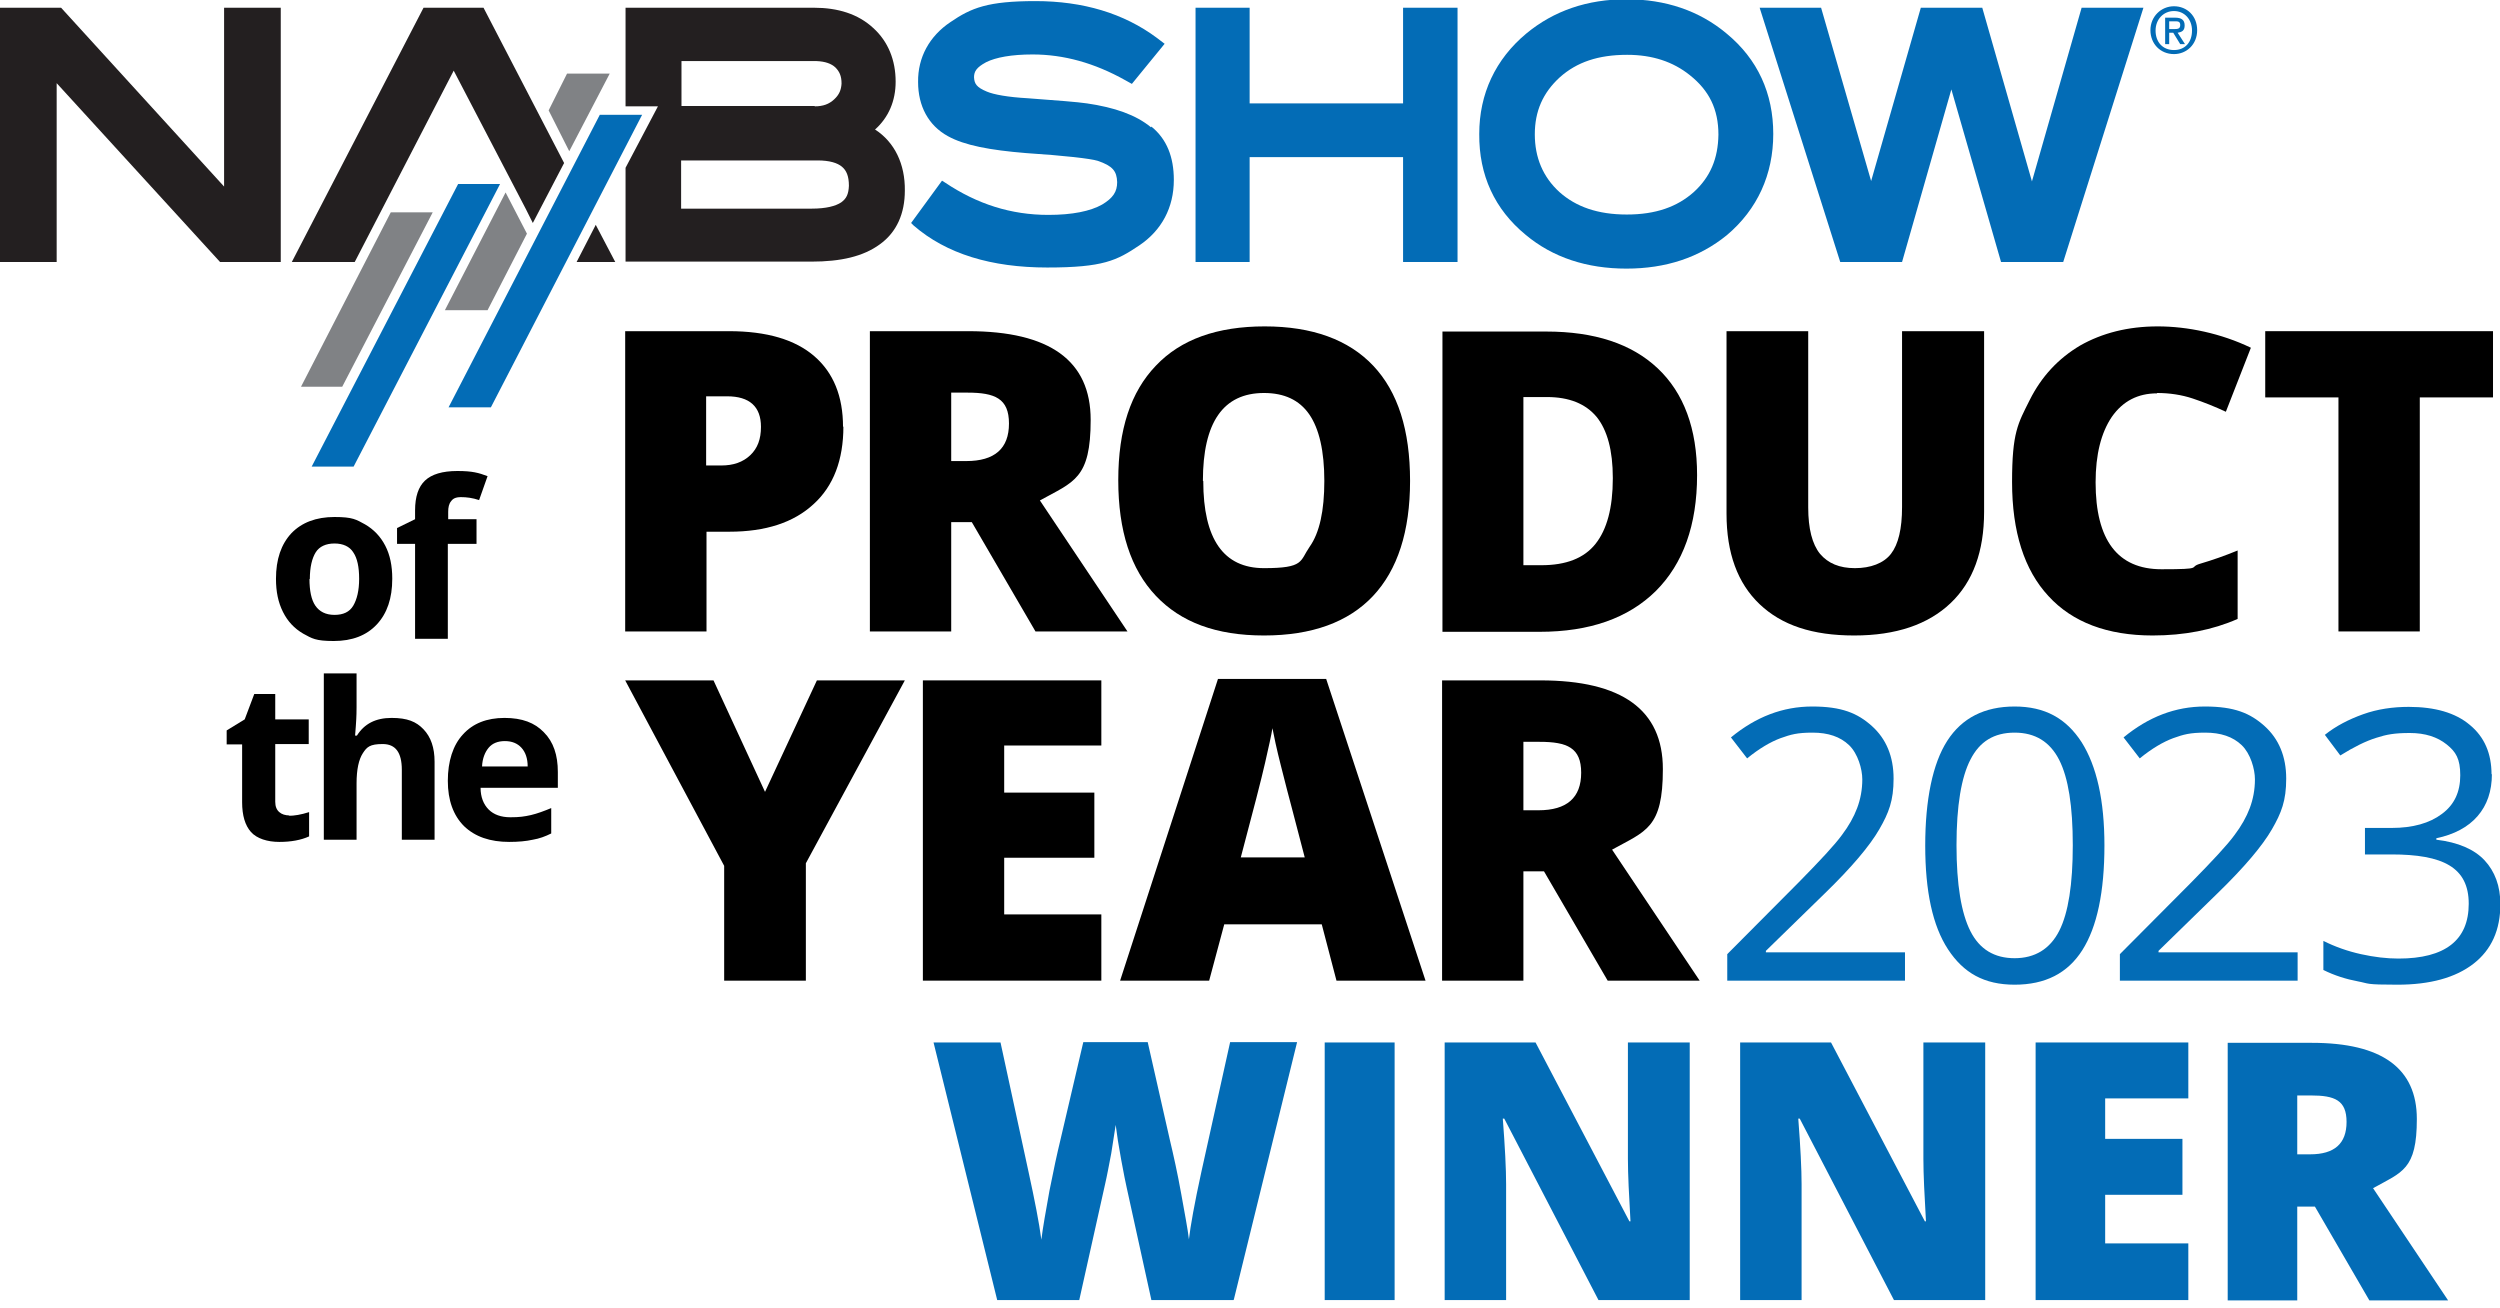
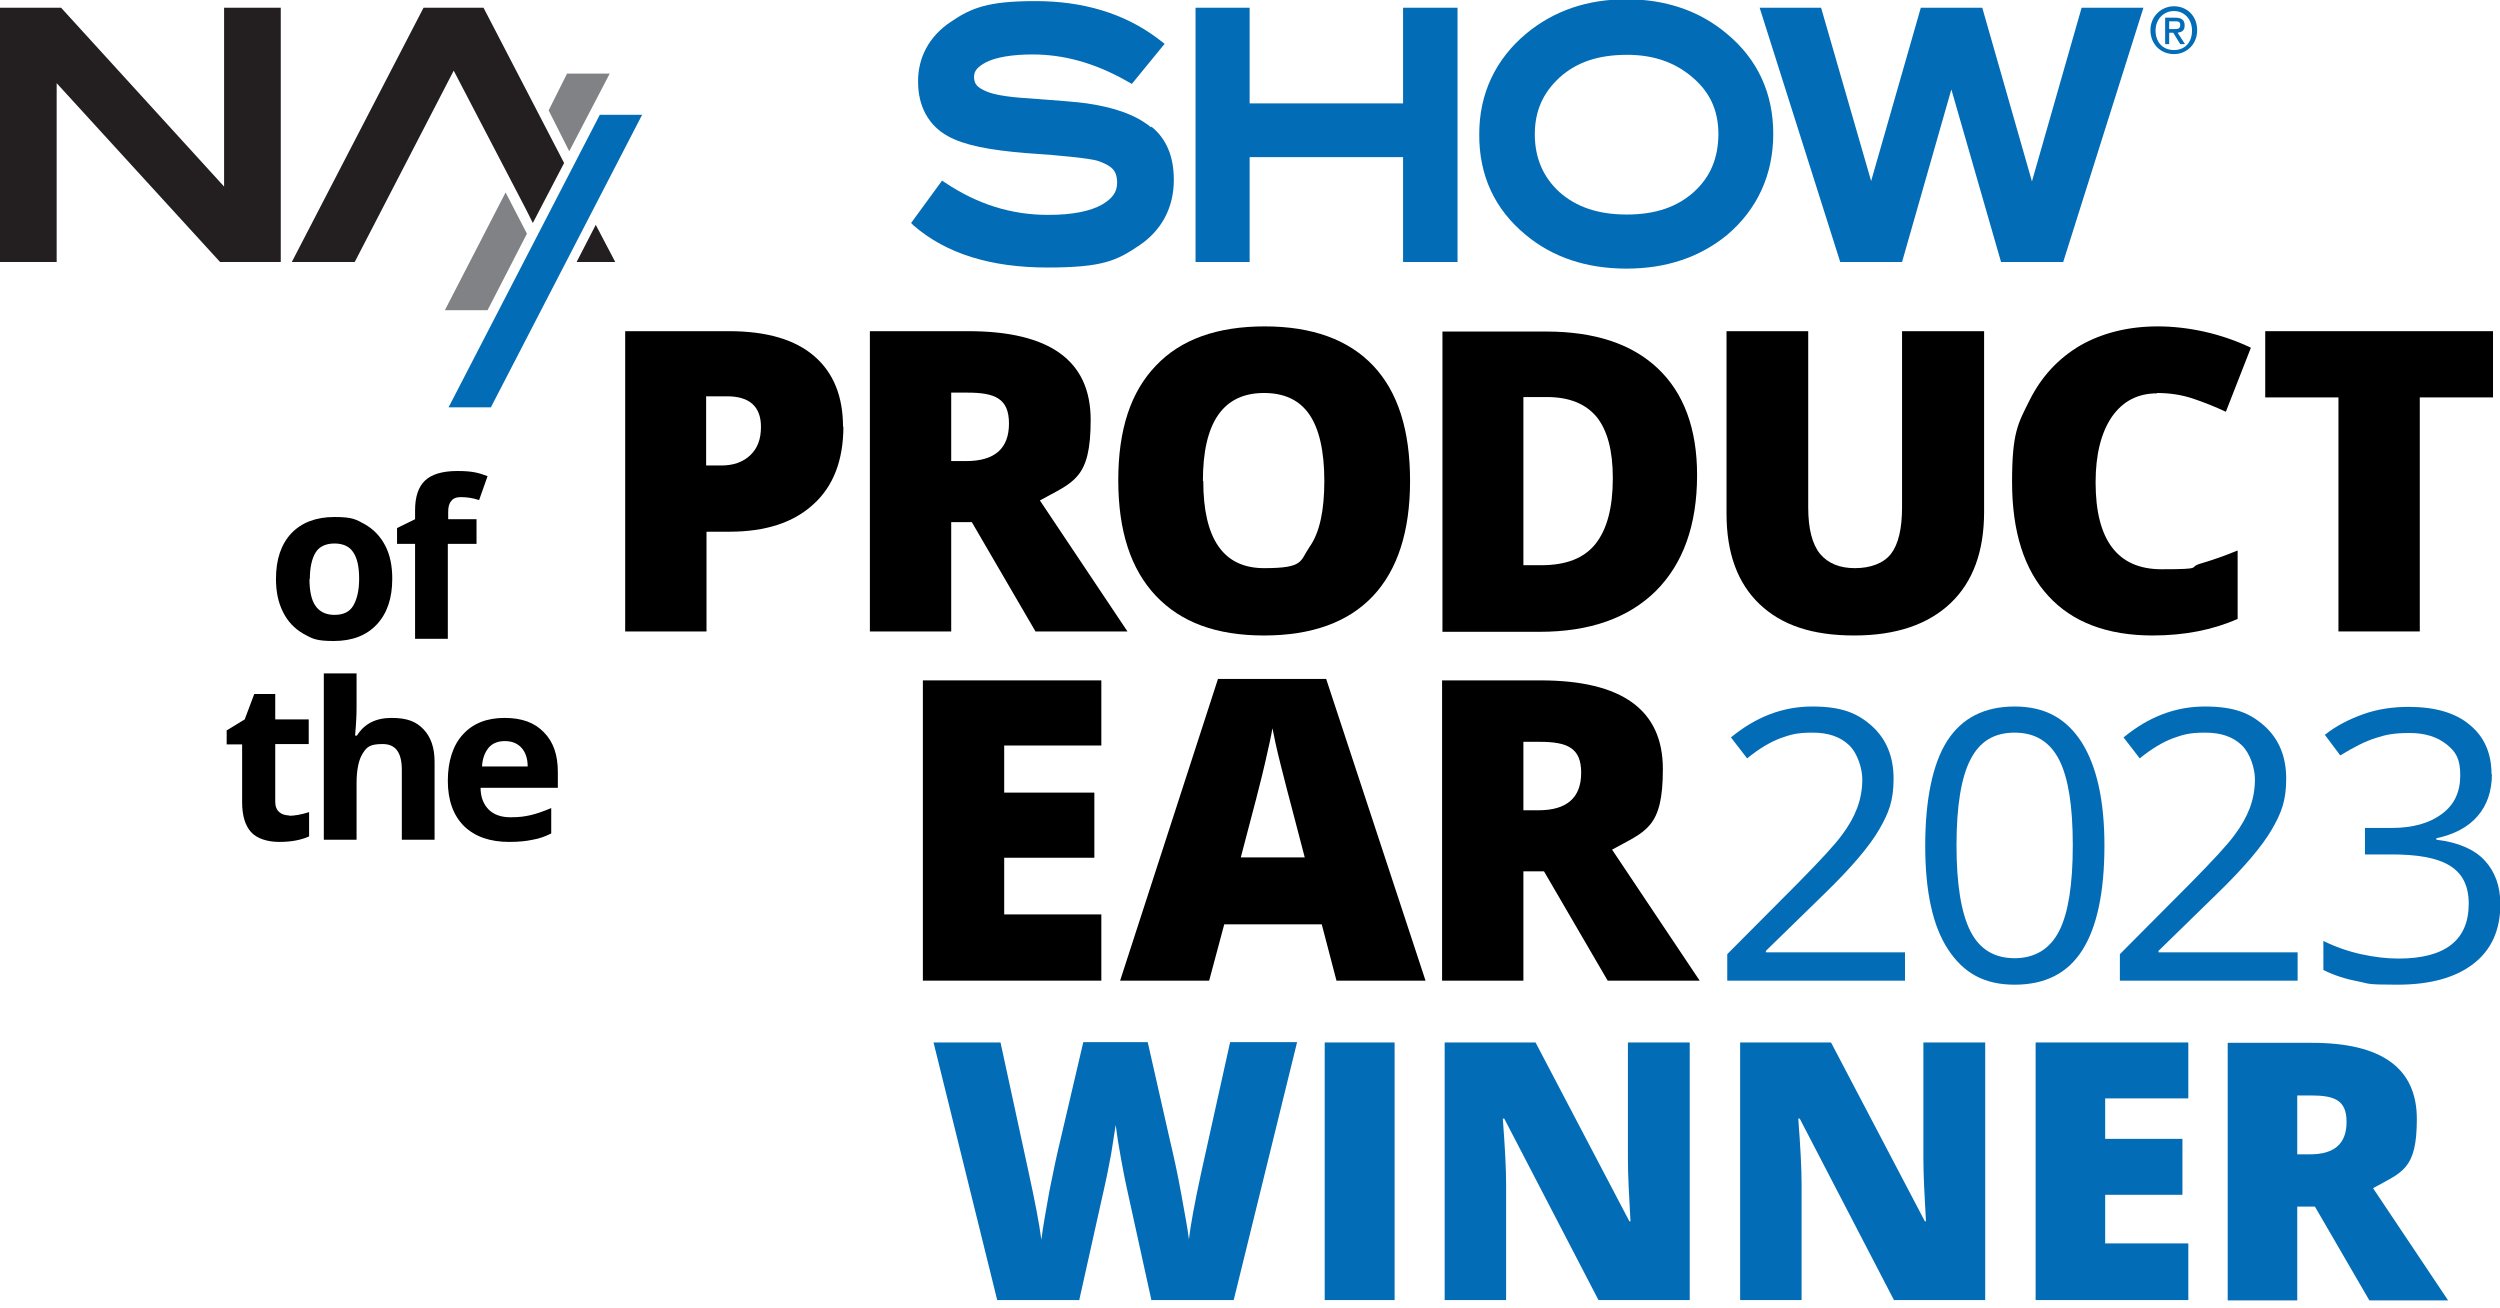
<svg xmlns="http://www.w3.org/2000/svg" width="300" height="157" viewBox="0 0 300 157" fill="none">
  <g clip-path="url(#clip0_585_1127)">
    <path d="M290.374 75.773H280.615V47.689H271.828V39.741H299.161V47.689H290.374V75.773Z" fill="black" />
    <path d="M299.029 92.861C299.029 94.937 298.455 96.615 297.307 97.939C296.158 99.264 294.481 100.147 292.361 100.589V100.765C294.966 101.074 296.909 101.913 298.146 103.238C299.382 104.563 300.044 106.329 300.044 108.493C300.044 111.584 298.984 113.968 296.821 115.646C294.657 117.324 291.61 118.163 287.68 118.163C283.75 118.163 284.369 118.031 282.956 117.766C281.543 117.501 280.13 117.059 278.805 116.397V112.908C280.218 113.615 281.719 114.145 283.309 114.498C284.899 114.851 286.4 115.028 287.813 115.028C293.421 115.028 296.247 112.82 296.247 108.449C296.247 104.077 293.156 102.532 286.974 102.532H283.795V99.352H287.018C289.535 99.352 291.566 98.778 293.023 97.674C294.525 96.57 295.231 95.025 295.231 93.038C295.231 91.051 294.701 90.212 293.597 89.329C292.493 88.446 291.036 87.96 289.182 87.96C287.327 87.96 286.4 88.137 285.163 88.534C283.883 88.931 282.47 89.638 280.836 90.653L278.982 88.181C280.306 87.121 281.852 86.326 283.574 85.708C285.296 85.09 287.151 84.825 289.049 84.825C292.184 84.825 294.657 85.531 296.379 86.989C298.146 88.446 298.984 90.433 298.984 92.95L299.029 92.861Z" fill="#036CB6" />
    <path d="M47.071 69.458C47.071 71.799 46.453 73.609 45.216 74.934C43.98 76.258 42.258 76.921 40.05 76.921C37.842 76.921 37.445 76.612 36.385 76.038C35.325 75.419 34.53 74.581 33.956 73.432C33.382 72.284 33.117 71.004 33.117 69.458C33.117 67.118 33.736 65.308 34.972 63.983C36.208 62.702 37.931 62.04 40.138 62.04C42.346 62.04 42.744 62.349 43.803 62.923C44.863 63.541 45.658 64.38 46.232 65.484C46.806 66.588 47.071 67.913 47.071 69.414V69.458ZM37.136 69.458C37.136 70.871 37.356 71.975 37.842 72.682C38.328 73.388 39.079 73.786 40.138 73.786C41.198 73.786 41.949 73.432 42.39 72.682C42.832 71.931 43.097 70.871 43.097 69.458C43.097 68.045 42.876 66.986 42.39 66.279C41.949 65.573 41.154 65.219 40.138 65.219C39.123 65.219 38.328 65.573 37.886 66.279C37.445 66.986 37.18 68.045 37.18 69.502L37.136 69.458Z" fill="black" />
    <path d="M34.619 97.895C35.325 97.895 36.12 97.763 37.092 97.454V100.368C36.12 100.81 34.928 101.03 33.515 101.03C32.102 101.03 30.821 100.633 30.115 99.838C29.408 99.043 29.055 97.851 29.055 96.261V89.329H27.2V87.651L29.364 86.326L30.512 83.279H33.029V86.326H37.047V89.285H33.029V96.217C33.029 96.791 33.206 97.189 33.515 97.454C33.824 97.719 34.221 97.851 34.751 97.851L34.619 97.895Z" fill="black" />
    <path d="M260.877 6.491C259.243 6.491 258.051 5.255 258.051 3.621C258.051 1.987 259.332 0.751 260.877 0.751C262.423 0.751 263.659 1.899 263.659 3.621C263.659 5.343 262.379 6.491 260.877 6.491ZM260.877 1.325C259.641 1.325 258.669 2.296 258.669 3.665C258.669 5.034 259.508 6.005 260.877 6.005C262.246 6.005 263.041 5.034 263.041 3.665C263.041 2.296 262.114 1.325 260.877 1.325ZM260.303 5.299H259.818V2.12H261.01C261.76 2.12 262.158 2.384 262.158 3.047C262.158 3.709 261.805 3.842 261.319 3.93L262.202 5.299H261.628L260.789 3.93H260.303V5.299ZM260.877 3.488C261.275 3.488 261.628 3.488 261.628 3.003C261.628 2.517 261.275 2.561 260.921 2.561H260.303V3.488H260.877Z" fill="#036CB6" />
    <path d="M26.406 31.439L6.8 9.979V31.439H0V0.927H7.33L26.891 22.387V0.927H33.691V31.439H26.406Z" fill="#231F20" />
-     <path d="M75.066 31.439V20.135L78.952 12.761H75.066V0.927H97.674C100.545 0.927 102.973 1.678 104.784 3.356C106.594 4.99 107.477 7.242 107.477 9.803C107.477 12.099 106.638 14.086 105.004 15.543C107.345 17.044 108.625 19.694 108.581 22.873C108.581 25.611 107.61 27.863 105.578 29.32C103.591 30.777 100.898 31.395 97.365 31.395H75.066V31.439ZM97.409 25.037C99.132 25.037 100.28 24.728 100.942 24.286C101.56 23.845 101.825 23.315 101.869 22.299C101.869 21.107 101.56 20.445 101.03 20.003C100.5 19.561 99.573 19.252 98.116 19.252H81.734V25.037H97.409ZM97.763 12.761C98.778 12.761 99.485 12.496 100.103 11.922C100.721 11.348 100.942 10.774 100.986 10.024C100.986 9.096 100.721 8.566 100.235 8.081C99.75 7.639 99.043 7.374 97.983 7.33H81.778V12.717H97.763" fill="#231F20" />
    <path d="M168.369 31.439V18.855H149.956V31.439H143.465V0.927H149.956V12.408H168.369V0.927H174.904V31.439H168.369Z" fill="#036CB6" />
    <path d="M195.172 32.234C190.447 32.234 186.341 30.91 183.073 28.172C179.364 25.125 177.465 21.018 177.51 16.073C177.51 11.26 179.452 7.109 183.162 4.018C186.473 1.281 190.492 -0.088 195.172 -0.088C199.853 -0.088 203.915 1.281 207.183 4.018C210.936 7.109 212.791 11.216 212.791 16.073C212.791 20.93 210.892 25.125 207.227 28.216C203.915 30.91 199.897 32.234 195.172 32.234ZM187.18 9.273C185.149 11.127 184.177 13.335 184.177 16.117C184.177 18.899 185.149 21.239 187.136 23.05C189.123 24.816 191.728 25.743 195.216 25.743C198.705 25.743 201.266 24.816 203.253 23.05C205.24 21.239 206.167 19.032 206.211 16.161C206.211 13.114 205.107 10.863 202.767 9.008C200.78 7.418 198.307 6.579 195.261 6.579C191.772 6.579 189.211 7.462 187.18 9.273Z" fill="#036CB6" />
    <path d="M240.124 31.439L234.163 10.73L228.246 31.439H220.827L211.157 0.927H218.531L224.536 21.725L230.498 0.927H237.872L243.833 21.769L249.794 0.927H257.212L247.586 31.439H240.124Z" fill="#036CB6" />
    <path d="M68.31 18.148L73.167 8.831H68.045L65.837 13.247L68.31 18.148Z" fill="#808285" />
    <path d="M63.232 28.039L58.507 37.224H53.385L60.671 23.094L63.232 28.039Z" fill="#808285" />
-     <path d="M46.894 25.478L36.12 46.409H41.066L51.928 25.478H46.894Z" fill="#808285" />
-     <path d="M54.975 22.078L37.401 55.991H42.434L60.009 22.078H54.975Z" fill="#036CB6" />
    <path d="M71.975 13.777L53.827 48.881H58.905L77.053 13.777H71.975Z" fill="#036CB6" />
    <path d="M58.022 0.927H50.824L35.016 31.439H42.567L54.445 8.478L63.1 25.081L63.939 26.759L67.692 19.561L58.022 0.927Z" fill="#231F20" />
    <path d="M69.193 31.439H73.83L71.49 26.98L69.193 31.439Z" fill="#231F20" />
    <path d="M138.122 15.278C136.311 13.777 133.75 12.894 130.439 12.408C129.246 12.231 126.862 12.055 123.329 11.79C120.945 11.657 119.267 11.348 118.428 10.995C117.148 10.465 116.927 10.024 116.883 9.273C116.883 8.566 117.192 8.081 118.34 7.462C119.488 6.888 121.387 6.535 123.903 6.535C127.657 6.535 131.322 7.551 135.031 9.626L135.826 10.068L136.4 9.361L139.756 5.255L138.828 4.548C134.854 1.59 129.953 0.132 124.257 0.132C118.561 0.132 116.573 0.927 114.057 2.649C111.54 4.327 110.127 6.888 110.171 9.847C110.171 12.717 111.407 15.057 113.747 16.338C115.734 17.442 118.781 18.016 123.109 18.369C127.833 18.678 130.836 19.032 131.719 19.296C133.53 19.915 134.015 20.533 134.059 21.858C134.059 23.006 133.574 23.756 132.249 24.551C130.836 25.346 128.672 25.788 125.802 25.788C121.342 25.788 117.28 24.507 113.394 21.902L113.041 21.681L109.332 26.759L109.641 27.068C113.571 30.468 118.958 32.102 125.67 32.102C132.382 32.102 134.015 31.263 136.709 29.453C139.402 27.642 140.86 24.904 140.86 21.593C140.86 18.855 140.021 16.691 138.166 15.19" fill="#036CB6" />
    <path d="M101.207 51.178C101.207 55.196 100.015 58.331 97.63 60.495C95.246 62.702 91.89 63.806 87.518 63.806H84.781V75.773H75.022V39.741H87.474C92.022 39.741 95.422 40.757 97.719 42.744C100.015 44.731 101.163 47.557 101.163 51.222L101.207 51.178ZM84.781 55.858H86.547C88.004 55.858 89.152 55.461 90.035 54.622C90.918 53.783 91.316 52.679 91.316 51.222C91.316 48.793 89.947 47.557 87.253 47.557H84.736V55.858H84.781Z" fill="black" />
    <path d="M114.145 62.658V75.773H104.386V39.741H116.176C125.979 39.741 130.88 43.273 130.88 50.383C130.88 57.492 128.849 57.801 124.787 60.053L135.296 75.773H124.257L116.618 62.658H114.145ZM114.145 55.328H115.955C119.355 55.328 121.077 53.827 121.077 50.824C121.077 47.822 119.399 47.115 116.088 47.115H114.145V55.328Z" fill="black" />
    <path d="M169.208 57.713C169.208 63.762 167.707 68.399 164.748 71.534C161.79 74.669 157.418 76.258 151.678 76.258C145.938 76.258 141.699 74.669 138.696 71.49C135.693 68.31 134.192 63.718 134.192 57.624C134.192 51.531 135.693 47.027 138.696 43.892C141.699 40.712 146.07 39.167 151.766 39.167C157.462 39.167 161.834 40.757 164.792 43.892C167.751 47.027 169.208 51.619 169.208 57.713ZM144.392 57.713C144.392 64.689 146.821 68.178 151.678 68.178C156.535 68.178 155.961 67.339 157.153 65.617C158.346 63.939 158.92 61.289 158.92 57.713C158.92 54.136 158.301 51.443 157.109 49.72C155.917 47.998 154.107 47.159 151.678 47.159C146.777 47.159 144.348 50.692 144.348 57.713H144.392Z" fill="black" />
    <path d="M203.65 57.006C203.65 63.011 201.972 67.648 198.705 70.915C195.393 74.183 190.757 75.817 184.751 75.817H173.094V39.785H185.546C191.331 39.785 195.79 41.242 198.926 44.201C202.061 47.159 203.65 51.443 203.65 57.006ZM193.538 57.359C193.538 54.048 192.876 51.619 191.596 50.029C190.271 48.44 188.284 47.645 185.634 47.645H182.808V67.825H184.972C187.931 67.825 190.094 66.986 191.463 65.263C192.832 63.541 193.538 60.936 193.538 57.404V57.359Z" fill="black" />
    <path d="M238.092 39.741V61.422C238.092 66.147 236.768 69.812 234.074 72.373C231.381 74.934 227.539 76.258 222.505 76.258C217.471 76.258 213.806 75.022 211.157 72.505C208.508 69.988 207.183 66.367 207.183 61.643V39.741H216.986V60.892C216.986 63.453 217.471 65.308 218.399 66.456C219.37 67.604 220.739 68.178 222.594 68.178C224.448 68.178 226.038 67.604 226.921 66.456C227.804 65.308 228.246 63.453 228.246 60.848V39.741H238.004H238.092Z" fill="black" />
    <path d="M258.846 47.203C256.55 47.203 254.739 48.131 253.415 50.029C252.134 51.928 251.472 54.533 251.472 57.889C251.472 64.822 254.121 68.31 259.376 68.31C264.63 68.31 262.511 68.09 264.012 67.648C265.514 67.206 267.015 66.677 268.516 66.058V74.271C265.514 75.596 262.114 76.258 258.316 76.258C252.885 76.258 248.69 74.669 245.82 71.534C242.905 68.399 241.448 63.806 241.448 57.845C241.448 51.884 242.155 50.824 243.568 47.998C244.981 45.172 247.012 43.008 249.617 41.463C252.267 39.962 255.358 39.167 258.934 39.167C262.511 39.167 266.529 40.006 270.106 41.728L267.103 49.411C265.779 48.793 264.454 48.263 263.129 47.822C261.804 47.38 260.347 47.159 258.846 47.159V47.203Z" fill="black" />
-     <path d="M91.802 95.025L98.028 81.646H108.581L96.703 103.591V117.677H86.9V103.901L75.022 81.646H85.62L91.802 95.025Z" fill="black" />
    <path d="M132.161 117.677H110.745V81.646H132.161V89.461H120.503V95.113H131.322V102.929H120.503V109.729H132.161V117.677Z" fill="black" />
    <path d="M160.377 117.677L158.61 110.921H146.909L145.099 117.677H134.413L146.158 81.469H159.14L171.063 117.677H160.421H160.377ZM156.579 102.929L155.034 97.012C154.68 95.687 154.239 94.009 153.709 91.89C153.179 89.814 152.87 88.313 152.693 87.386C152.561 88.225 152.252 89.594 151.81 91.537C151.369 93.48 150.397 97.233 148.896 102.885H156.579V102.929Z" fill="black" />
    <path d="M182.808 104.563V117.677H173.05V81.646H184.84C194.642 81.646 199.544 85.178 199.544 92.287C199.544 99.397 197.513 99.706 193.45 101.958L203.959 117.677H192.92L185.281 104.563H182.808ZM182.808 97.233H184.619C188.019 97.233 189.741 95.731 189.741 92.729C189.741 89.726 188.063 89.02 184.751 89.02H182.808V97.233Z" fill="black" />
    <path d="M228.599 117.677H207.271V114.498L215.837 105.888C218.443 103.238 220.165 101.384 221.004 100.236C221.843 99.132 222.461 98.028 222.858 96.968C223.256 95.908 223.476 94.76 223.476 93.524C223.476 92.287 222.947 90.433 221.887 89.417C220.827 88.401 219.37 87.916 217.515 87.916C215.661 87.916 214.91 88.137 213.674 88.578C212.481 89.02 211.113 89.814 209.655 91.007L207.713 88.49C210.715 86.017 213.939 84.781 217.471 84.781C221.004 84.781 222.902 85.576 224.625 87.121C226.347 88.666 227.23 90.786 227.23 93.435C227.23 96.085 226.656 97.542 225.508 99.529C224.36 101.516 222.196 104.077 219.017 107.168L211.907 114.101V114.277H228.599V117.677Z" fill="#036CB6" />
    <path d="M252.532 101.428C252.532 107.036 251.648 111.231 249.882 114.012C248.116 116.794 245.422 118.163 241.757 118.163C238.092 118.163 235.62 116.75 233.765 113.924C231.91 111.098 231.027 106.947 231.027 101.472C231.027 95.996 231.91 91.625 233.677 88.887C235.443 86.15 238.137 84.781 241.757 84.781C245.378 84.781 247.939 86.194 249.794 89.064C251.604 91.934 252.532 96.041 252.532 101.472V101.428ZM234.781 101.428C234.781 106.152 235.355 109.597 236.459 111.76C237.563 113.924 239.329 114.984 241.757 114.984C244.186 114.984 245.996 113.88 247.1 111.716C248.204 109.553 248.734 106.108 248.734 101.428C248.734 96.747 248.204 93.347 247.1 91.183C245.996 89.02 244.23 87.916 241.757 87.916C239.285 87.916 237.563 88.976 236.459 91.139C235.355 93.259 234.781 96.703 234.781 101.428Z" fill="#036CB6" />
    <path d="M275.714 117.677H254.386V114.498L262.953 105.888C265.558 103.238 267.28 101.384 268.119 100.236C268.958 99.132 269.576 98.028 269.974 96.968C270.371 95.908 270.592 94.76 270.592 93.524C270.592 92.287 270.062 90.433 269.002 89.417C267.942 88.401 266.485 87.916 264.631 87.916C262.776 87.916 262.025 88.137 260.789 88.578C259.597 89.02 258.228 89.814 256.771 91.007L254.828 88.49C257.83 86.017 261.054 84.781 264.586 84.781C268.119 84.781 270.018 85.576 271.74 87.121C273.462 88.666 274.345 90.786 274.345 93.435C274.345 96.085 273.771 97.542 272.623 99.529C271.475 101.516 269.311 104.077 266.132 107.168L259.023 114.101V114.277H275.714V117.677Z" fill="#036CB6" />
    <path d="M57.139 65.263H53.739V76.656H49.809V65.263H47.645V63.365L49.809 62.305V61.245C49.809 59.611 50.206 58.419 51.001 57.669C51.796 56.918 53.076 56.52 54.887 56.52C56.697 56.52 57.448 56.741 58.508 57.139L57.492 60.009C56.697 59.744 55.991 59.656 55.328 59.656C54.666 59.656 54.357 59.832 54.136 60.141C53.871 60.45 53.783 60.892 53.783 61.422V62.305H57.183V65.263H57.139Z" fill="black" />
    <path d="M52.149 100.765H48.219V92.376C48.219 90.3 47.468 89.285 45.923 89.285C44.377 89.285 44.024 89.638 43.538 90.389C43.053 91.139 42.788 92.332 42.788 94.009V100.765H38.858V80.807H42.788V84.869C42.788 85.178 42.788 85.929 42.7 87.121L42.611 88.269H42.832C43.715 86.856 45.084 86.15 46.983 86.15C48.882 86.15 49.941 86.591 50.824 87.518C51.708 88.446 52.149 89.726 52.149 91.404V100.765Z" fill="black" />
    <path d="M61.113 101.03C58.816 101.03 57.006 100.412 55.681 99.132C54.401 97.851 53.739 96.041 53.739 93.7C53.739 91.36 54.357 89.417 55.549 88.137C56.741 86.812 58.419 86.15 60.539 86.15C62.658 86.15 64.159 86.724 65.263 87.872C66.412 89.02 66.941 90.609 66.941 92.641V94.539H57.669C57.669 95.643 58.022 96.526 58.64 97.144C59.258 97.763 60.141 98.072 61.245 98.072C62.349 98.072 62.923 97.984 63.718 97.807C64.469 97.63 65.308 97.321 66.147 96.968V100.015C65.44 100.368 64.734 100.633 63.939 100.765C63.144 100.942 62.217 101.03 61.069 101.03H61.113ZM60.583 88.931C59.744 88.931 59.081 89.196 58.64 89.726C58.198 90.256 57.889 91.007 57.845 91.978H63.321C63.321 91.007 63.056 90.256 62.57 89.726C62.084 89.196 61.422 88.931 60.583 88.931Z" fill="black" />
    <path d="M148.013 156.005H138.166L135.208 142.538C135.075 141.963 134.854 140.86 134.545 139.182C134.236 137.504 134.015 136.091 133.883 134.987C133.75 135.914 133.574 137.018 133.353 138.387C133.088 139.756 132.867 140.992 132.602 142.14C132.337 143.288 131.322 147.88 129.511 156.005H119.664L112.025 125.096H120.062L123.418 140.595C124.168 144.039 124.698 146.732 124.963 148.764C125.14 147.306 125.493 145.364 125.935 142.891C126.42 140.418 126.862 138.387 127.259 136.753L129.997 125.052H137.725L140.374 136.753C140.815 138.608 141.301 140.771 141.743 143.244C142.184 145.717 142.538 147.527 142.67 148.719C142.847 147.174 143.332 144.436 144.171 140.595L147.616 125.052H155.652L148.057 155.961L148.013 156.005Z" fill="#036CB6" />
    <path d="M158.964 156.005V125.096H167.354V156.005H158.964Z" fill="#036CB6" />
    <path d="M202.767 156.005H191.816L180.512 134.236H180.336C180.601 137.68 180.733 140.286 180.733 142.096V156.005H173.359V125.096H184.266L195.525 146.556H195.658C195.481 143.465 195.349 140.948 195.349 139.049V125.096H202.767V156.005Z" fill="#036CB6" />
    <path d="M238.225 156.005H227.274L215.97 134.236H215.793C216.058 137.68 216.191 140.286 216.191 142.096V156.005H208.817V125.096H219.723L230.983 146.556H231.116C230.939 143.465 230.807 140.948 230.807 139.049V125.096H238.225V156.005Z" fill="#036CB6" />
    <path d="M262.599 156.005H244.274V125.096H262.599V131.807H252.62V136.665H261.893V143.377H252.62V149.205H262.599V156.005Z" fill="#036CB6" />
    <path d="M275.67 144.79V156.049H267.324V125.14H277.436C285.826 125.14 290.021 128.187 290.021 134.28C290.021 140.374 288.254 140.639 284.766 142.582L293.774 156.049H284.325L277.789 144.79H275.67ZM275.67 138.519H277.215C280.13 138.519 281.587 137.239 281.587 134.634C281.587 132.028 280.174 131.454 277.304 131.454H275.67V138.519Z" fill="#036CB6" />
  </g>
  <defs>
    <clipPath id="clip0_585_1127">
      <rect width="300" height="156.005" fill="white" />
    </clipPath>
  </defs>
</svg>